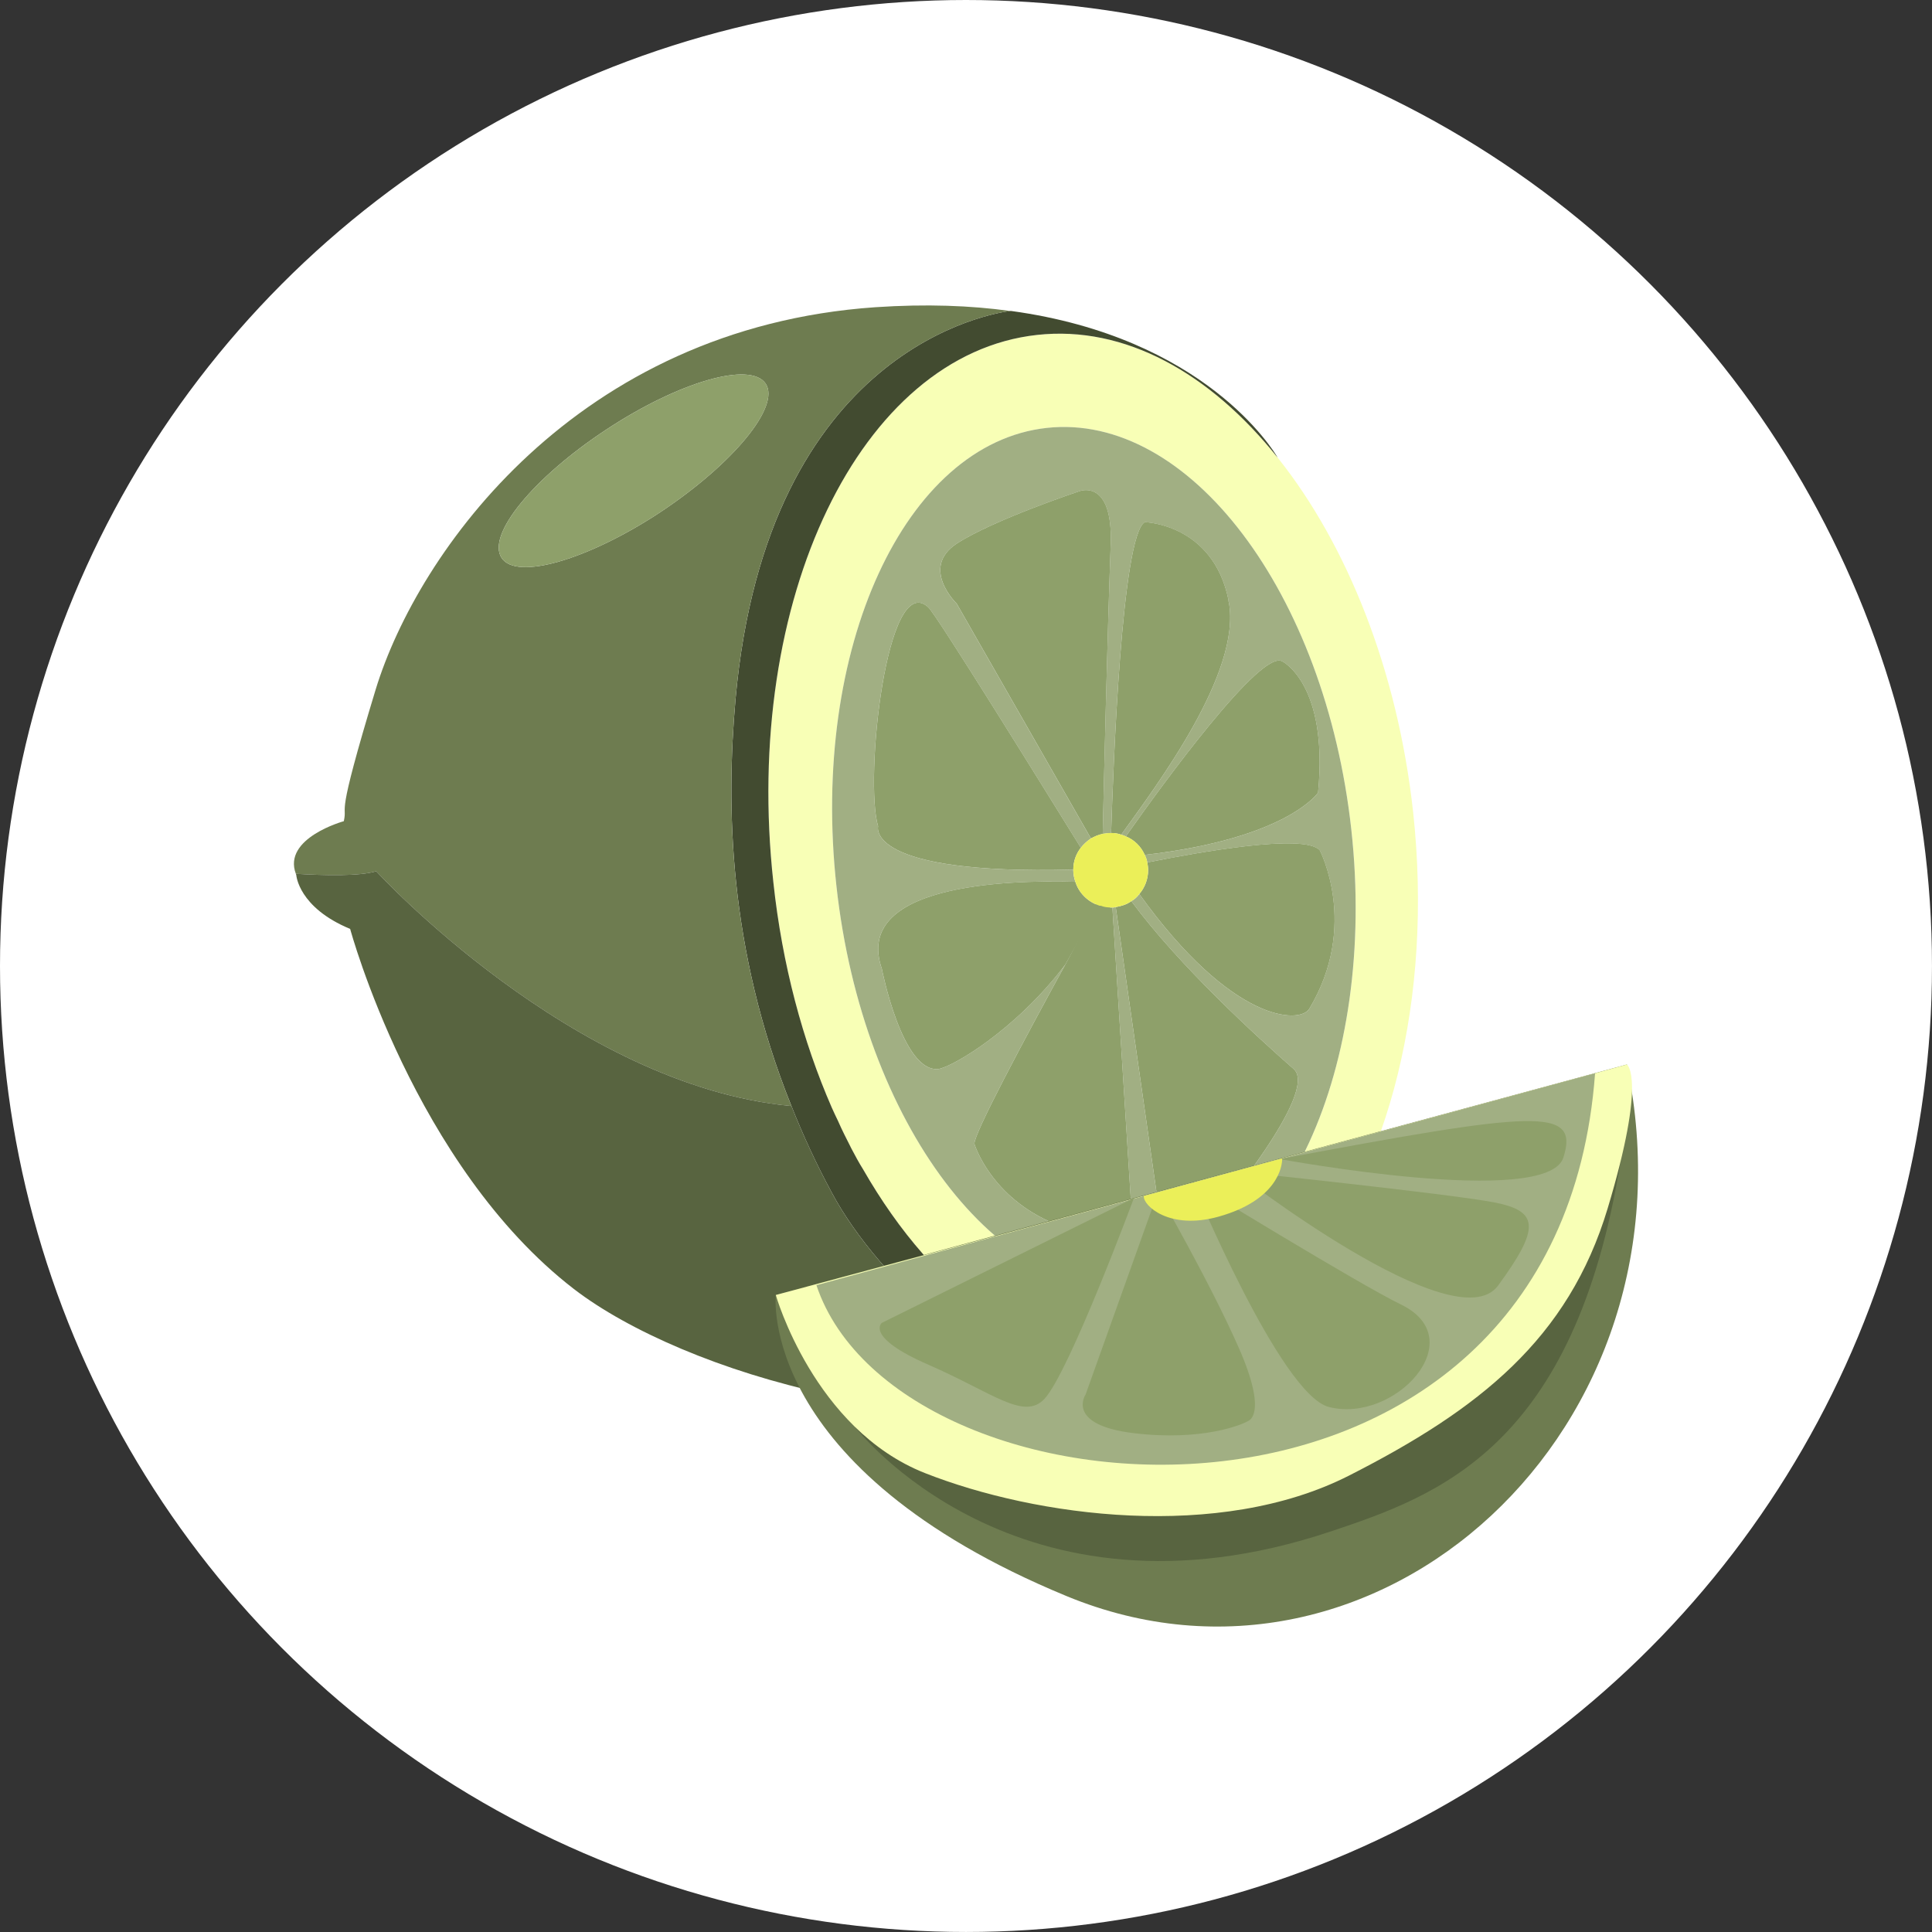
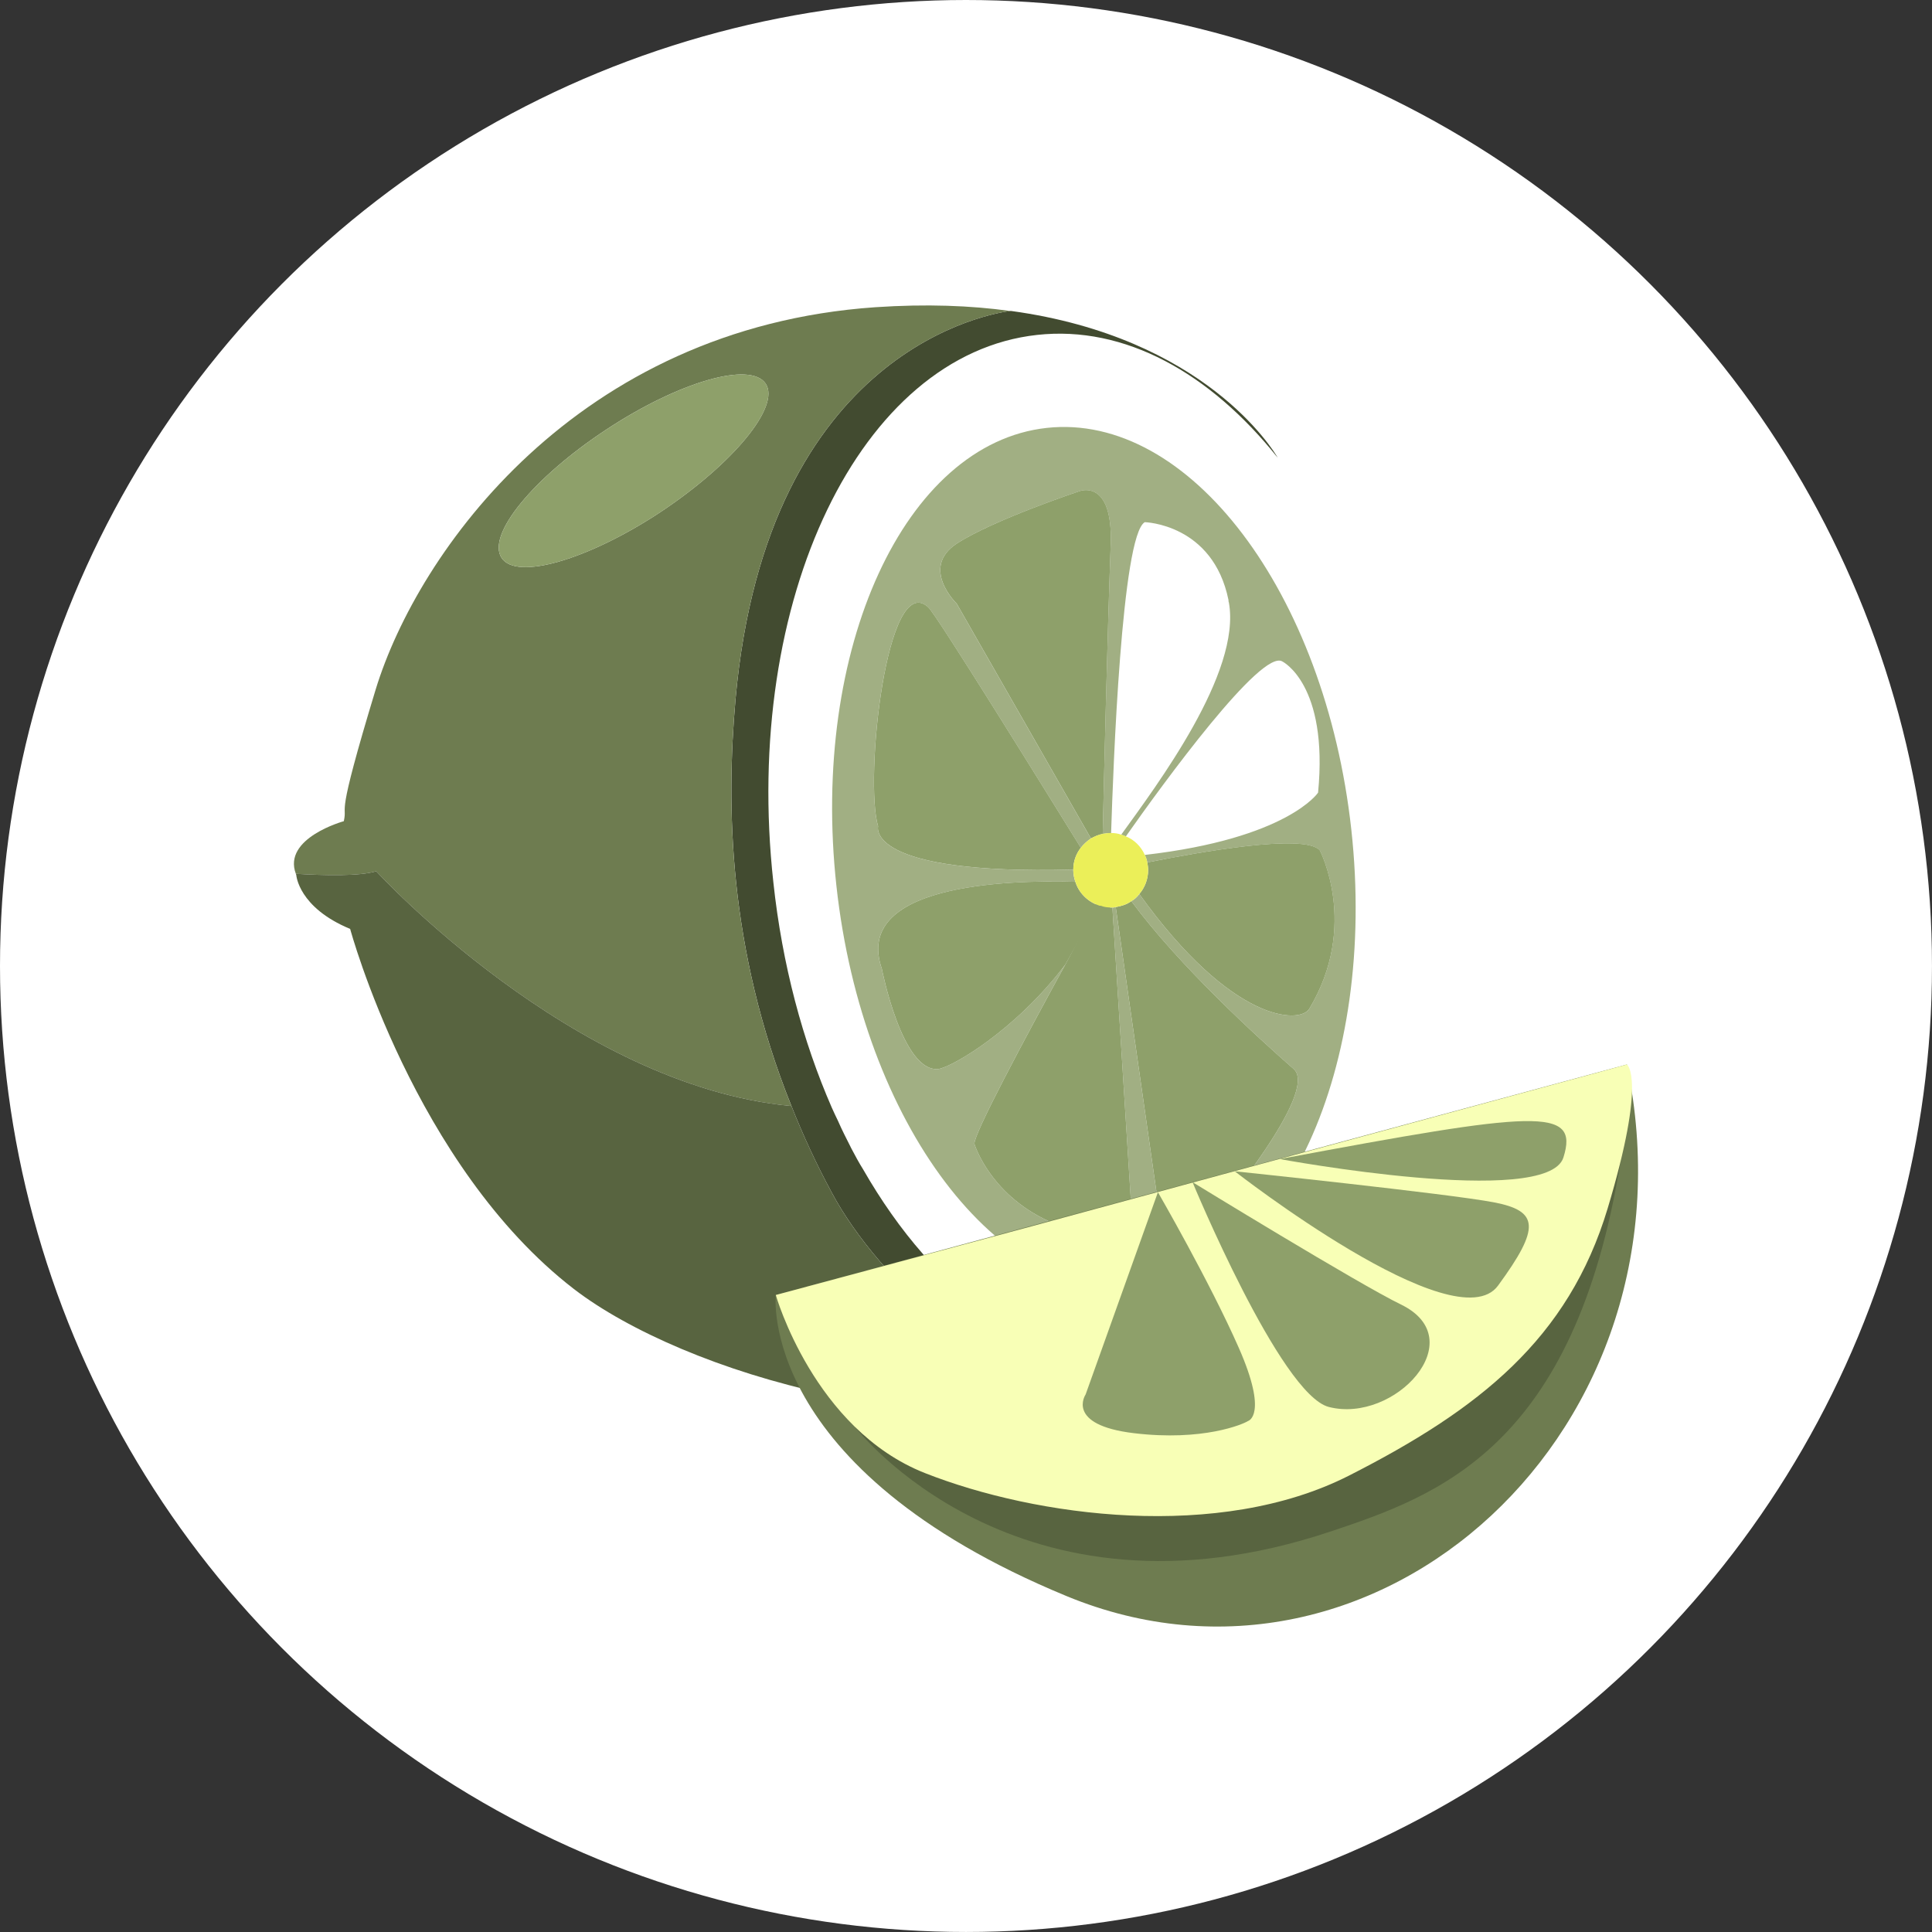
<svg xmlns="http://www.w3.org/2000/svg" id="a" width="100.001" height="100.001" viewBox="0 0 100.001 100.001">
  <rect x="0" y="0" width="100.001" height="100.001" fill="#333333" stroke="none" />
  <circle cx="50" cy="50" r="50" fill="#fff" />
  <rect width="100.001" height="100.001" fill="none" />
  <g>
    <g>
-       <path d="M73.146,42.051c-.805-7.383-3.439-13.873-6.99-18.334l-.021-.021c-3.506-4.399-7.927-6.86-12.456-6.36-9.145,1.001-15.264,13.674-13.652,28.331,.457,4.264,1.524,8.228,3.026,11.668,.109,.239,.219,.481,.327,.698,.196,.456,.436,.916,.653,1.348,0,.024,.021,.024,.021,.045,.197,.37,.392,.742,.611,1.088,.937,1.634,1.981,3.115,3.092,4.379,.326,.391,.675,.761,1.023,1.088,.348,.346,.696,.651,1.045,.958h.022c.282,.261,.588,.501,.87,.719,.349,.259,.675,.502,1.025,.719,.348,.216,.675,.413,1.022,.607,.262,.132,.501,.265,.762,.371,.241,.111,.457,.22,.697,.285,.241,.108,.479,.195,.718,.259,.305,.11,.588,.175,.894,.24,.022,.024,.043,.024,.066,.024,.173,.042,.371,.085,.566,.106,.239,.044,.479,.09,.718,.111,.37,.042,.74,.063,1.132,.063,.372,0,.764-.022,1.154-.063,3.027-.328,5.749-1.961,7.948-4.508,.022-.044,.065-.087,.087-.132,4.355-5.159,6.685-14.001,5.64-23.688Zm-14.089,24.625c-7.359,.806-14.414-8.514-15.763-20.814-1.35-12.282,3.526-22.908,10.887-23.714,7.359-.804,14.414,8.513,15.764,20.796,1.351,12.301-3.528,22.927-10.888,23.732Z" fill="#f8ffb6" />
      <path d="M69.945,42.944c-1.35-12.283-8.405-21.6-15.764-20.796-7.361,.806-12.237,11.432-10.887,23.714,1.349,12.3,8.404,21.62,15.763,20.814,7.36-.805,12.239-11.431,10.888-23.732Zm-2.178,9.276c-.478,.781-3.984,.761-8.796-5.945-.109,.153-.261,.284-.413,.37,2.482,3.354,6.488,7.012,8.404,8.689,1.35,1.196-4.071,7.62-4.071,7.62-2.026,1.351-2.853,0-2.853,0l-2.288-16.003c-.064,.021-.107,.021-.173,.021l.98,15.545c-1.284,2.482-3.028,1.218-3.963,.827-3.332-1.371-4.159-4.137-4.159-4.137-.043-.5,2.634-5.507,4.703-9.276-2.591,3.42-5.88,5.314-6.576,5.403-1.872,.174-2.918-5.183-2.918-5.183-1.503-4.333,6.336-4.616,10.016-4.507-.065-.196-.108-.391-.108-.611v-.022c-10.823,.286-10.103-2.241-10.103-2.241-.72-2.395,.434-13.283,2.59-11.345,.436,.392,5.944,9.298,7.904,12.457,.153-.196,.328-.349,.523-.482l-6.946-12.15s-1.916-1.851,0-3.112c1.915-1.243,6.38-2.722,6.38-2.722,0,0,1.698-.63,1.59,2.722-.175,4.769-.349,12.107-.414,15.024,.13-.02,.284-.042,.414-.042h.021c.11-3.419,.545-15.395,1.742-16.092,0,0,3.527,.086,4.333,4.026,0,.046,0,.09,.021,.133,.654,3.636-3.724,9.449-5.574,12.019,.088,.021,.152,.045,.24,.089,1.96-2.79,7.011-9.714,8.1-9.059,0,0,2.395,1.175,1.851,6.792,0,0-1.567,2.373-8.971,3.224,.065,.13,.109,.259,.13,.39,2.613-.522,8.121-1.522,8.927-.63,0,0,2.046,3.897-.545,8.21Z" fill="#a1af83" />
      <path d="M67.42,65.87c-2.091,2.918-4.942,4.812-8.165,5.9-7.119,1.286-13.892-5.726-16.177-9.993-.828-1.525-1.525-3.047-2.113-4.53-3.287-8.186-3.375-15.588-2.896-21.032,1.633-18.291,13.413-20.013,14.218-20.12h.045c10.016,1.37,13.565,7.184,13.805,7.6-3.506-4.399-7.927-6.86-12.456-6.36-9.145,1.001-15.264,13.674-13.652,28.331,.457,4.264,1.524,8.228,3.026,11.668,.109,.239,.219,.481,.327,.698,.196,.456,.436,.916,.653,1.348,0,.024,.021,.024,.021,.045,.197,.37,.392,.742,.611,1.088,.937,1.634,1.981,3.115,3.092,4.379,.326,.391,.675,.761,1.023,1.088,.348,.346,.696,.651,1.045,.958h.022c.282,.261,.588,.501,.87,.719,.349,.259,.675,.502,1.025,.719,.348,.216,.675,.413,1.022,.607,.262,.132,.501,.265,.762,.371,.241,.111,.457,.22,.697,.285,.241,.108,.479,.195,.718,.259,.305,.11,.588,.175,.894,.24,.022,.024,.043,.024,.066,.024,.173,.042,.371,.085,.566,.106,.239,.044,.479,.09,.718,.111,.37,.042,.74,.063,1.132,.063,.372,0,.764-.022,1.154-.063,3.027-.328,5.749-1.961,7.948-4.508Z" fill="#424b30" />
      <path d="M52.286,16.096c-2.046-.284-4.354-.37-6.968-.195-15.481,1.065-23.69,12.67-25.868,19.771-2.155,7.097-1.437,5.835-1.654,6.833,0,0-3.18,.872-2.482,2.724,1.479,.089,3.286,.132,4.159-.131,0,0,10.168,11.106,21.491,12.151-3.287-8.186-3.375-15.588-2.896-21.032,1.633-18.291,13.413-20.013,14.218-20.12Zm-18.094,10.406c-3.767,2.484-7.469,3.551-8.231,2.374-.784-1.198,1.655-4.16,5.421-6.641,3.767-2.482,7.469-3.55,8.253-2.373,.763,1.175-1.677,4.135-5.444,6.64Z" fill="#6e7c50" />
      <path d="M59.255,71.771c-10.103,3.441-23.909-.715-29.548-5.05-8.273-6.382-11.583-18.64-11.583-18.64-2.679-1.109-2.788-2.785-2.788-2.785,0-.024-.021-.044-.021-.068,1.479,.089,3.286,.132,4.159-.131,0,0,10.168,11.106,21.491,12.151,.588,1.482,1.286,3.004,2.113,4.53,2.285,4.267,9.058,11.279,16.177,9.993Z" fill="#586440" />
      <path d="M34.193,26.502c-3.767,2.484-7.469,3.551-8.231,2.374-.784-1.198,1.655-4.16,5.421-6.641,3.767-2.482,7.469-3.55,8.253-2.373,.763,1.175-1.677,4.135-5.444,6.64Z" fill="#8ea06a" />
      <path d="M57.492,28.136c-.175,4.769-.349,12.107-.414,15.024-.218,.044-.415,.133-.61,.238l-6.946-12.15s-1.916-1.851,0-3.112c1.915-1.243,6.38-2.722,6.38-2.722,0,0,1.698-.63,1.59,2.722Z" fill="#8ea06a" />
-       <path d="M58.035,43.203c-.174-.064-.349-.086-.523-.086,.11-3.419,.545-15.395,1.742-16.092,0,0,3.527,.086,4.333,4.026,0,.046,0,.09,.021,.133,.654,3.636-3.724,9.449-5.574,12.019Z" fill="#8ea06a" />
-       <path d="M68.225,41.026s-1.567,2.373-8.971,3.224c-.197-.437-.545-.784-.98-.957,1.96-2.79,7.011-9.714,8.1-9.059,0,0,2.395,1.175,1.851,6.792Z" fill="#8ea06a" />
+       <path d="M58.035,43.203Z" fill="#8ea06a" />
      <path d="M67.767,52.219c-.478,.781-3.984,.761-8.796-5.945,.283-.329,.457-.762,.457-1.242,0-.13-.021-.259-.043-.392,2.613-.522,8.121-1.522,8.927-.63,0,0,2.046,3.897-.545,8.21Z" fill="#8ea06a" />
      <path d="M55.945,43.88c-.24,.303-.391,.698-.391,1.13-10.823,.286-10.103-2.241-10.103-2.241-.72-2.395,.434-13.283,2.59-11.345,.436,.392,5.944,9.298,7.904,12.457Z" fill="#8ea06a" />
      <path d="M56.86,46.86c-.437,.763-1.044,1.852-1.72,3.07-2.591,3.42-5.88,5.314-6.576,5.403-1.872,.174-2.918-5.183-2.918-5.183-1.503-4.333,6.336-4.616,10.016-4.507,.175,.567,.632,1.023,1.198,1.218Z" fill="#8ea06a" />
      <path d="M58.558,62.517c-1.284,2.482-3.028,1.218-3.963,.827-3.332-1.371-4.159-4.137-4.159-4.137-.043-.5,2.634-5.507,4.703-9.276,.414-.744,1.198-2.299,1.72-3.411,.152,.064,.457,.453,.632,.453h.087l.98,15.545Z" fill="#8ea06a" />
      <path d="M62.892,62.953c-2.026,1.351-2.853,0-2.853,0l-2.288-16.003c.284-.045,.567-.132,.807-.306,2.482,3.354,6.488,7.012,8.404,8.689,1.35,1.196-4.071,7.62-4.071,7.62Z" fill="#8ea06a" />
      <path d="M59.428,45.032c0,.48-.174,.914-.457,1.242-.109,.153-.261,.284-.413,.37-.24,.174-.523,.261-.807,.306-.064,.021-.107,.021-.173,.021h-.087c-.175,0-.349-.021-.501-.087-.044,0-.088,0-.131-.024-.566-.195-1.023-.651-1.198-1.218-.065-.196-.108-.391-.108-.611v-.022c0-.432,.151-.827,.391-1.13,.153-.196,.328-.349,.523-.482,.195-.105,.392-.195,.61-.238,.13-.02,.284-.042,.414-.042h.021c.175,0,.349,.022,.523,.086,.088,.021,.152,.045,.24,.089,.435,.172,.783,.52,.98,.957,.065,.13,.109,.259,.13,.39,.022,.133,.043,.262,.043,.392Z" fill="#ebef59" />
    </g>
    <g>
      <path d="M40.155,67.029s-.992,8.962,15.052,15.586c16.045,6.624,32.937-8.602,29.002-27.516l-44.054,11.931Z" fill="#6e7c50" />
      <path d="M44.268,73.872s8.312,10.836,24.581,5.406c5.607-1.872,12.646-4.355,15.032-19.166l-39.613,13.76Z" fill="#586440" />
      <path d="M82.562,55.551l1.647-.453s1.039,.679-.995,7.446c-2.034,6.766-6.665,10.415-13.386,13.832-6.722,3.417-16.205,2.137-21.952-.129-5.747-2.267-7.721-9.218-7.721-9.218l12.909-3.465,29.498-8.013Z" fill="#f8ffb6" />
-       <path d="M42.258,66.521c4.291,12.848,38.388,15.095,40.304-10.969l-40.304,10.969Z" fill="#a1af83" />
-       <path d="M58.693,62.008l-13.048,6.464s-.91,.72,2.423,2.173c3.334,1.453,4.943,2.902,6.001,1.753,1.285-1.395,4.624-10.389,4.624-10.389Z" fill="#8ea06a" />
      <path d="M59.934,61.71l-3.742,10.468s-1.068,1.578,2.502,2.004c3.569,.428,5.651-.462,5.906-.631,0,0,1.06-.286-.476-3.779-1.514-3.44-4.19-8.063-4.19-8.063Z" fill="#8ea06a" />
      <path d="M61.725,61.188s4.548,10.992,7.056,11.637c3.406,.876,7.455-3.501,3.73-5.304-2.175-1.054-10.786-6.333-10.786-6.333Z" fill="#8ea06a" />
      <path d="M63.911,60.627s11.428,8.92,13.628,5.917c2.2-3.002,2.119-3.865-.222-4.312-2.34-.448-13.406-1.606-13.406-1.606Z" fill="#8ea06a" />
      <path d="M66.243,59.993s13.845,2.567,14.68-.081c.836-2.648-1.421-2.398-14.68,.081Z" fill="#8ea06a" />
-       <path d="M63.071,62.975c3.039-.85,3.309-2.598,3.294-3.016l-7.162,1.949c-.049,.472,1.301,1.784,3.868,1.067Z" fill="#ebef59" />
    </g>
  </g>
</svg>